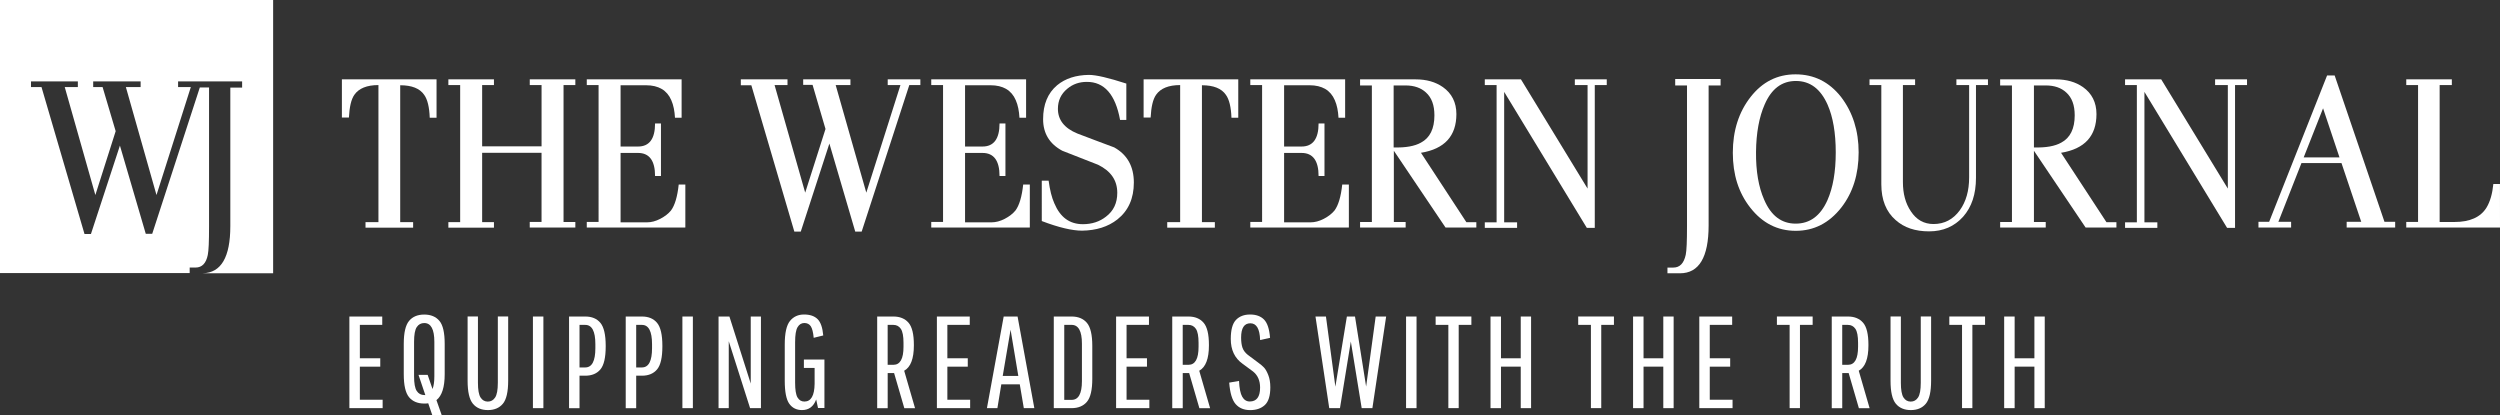
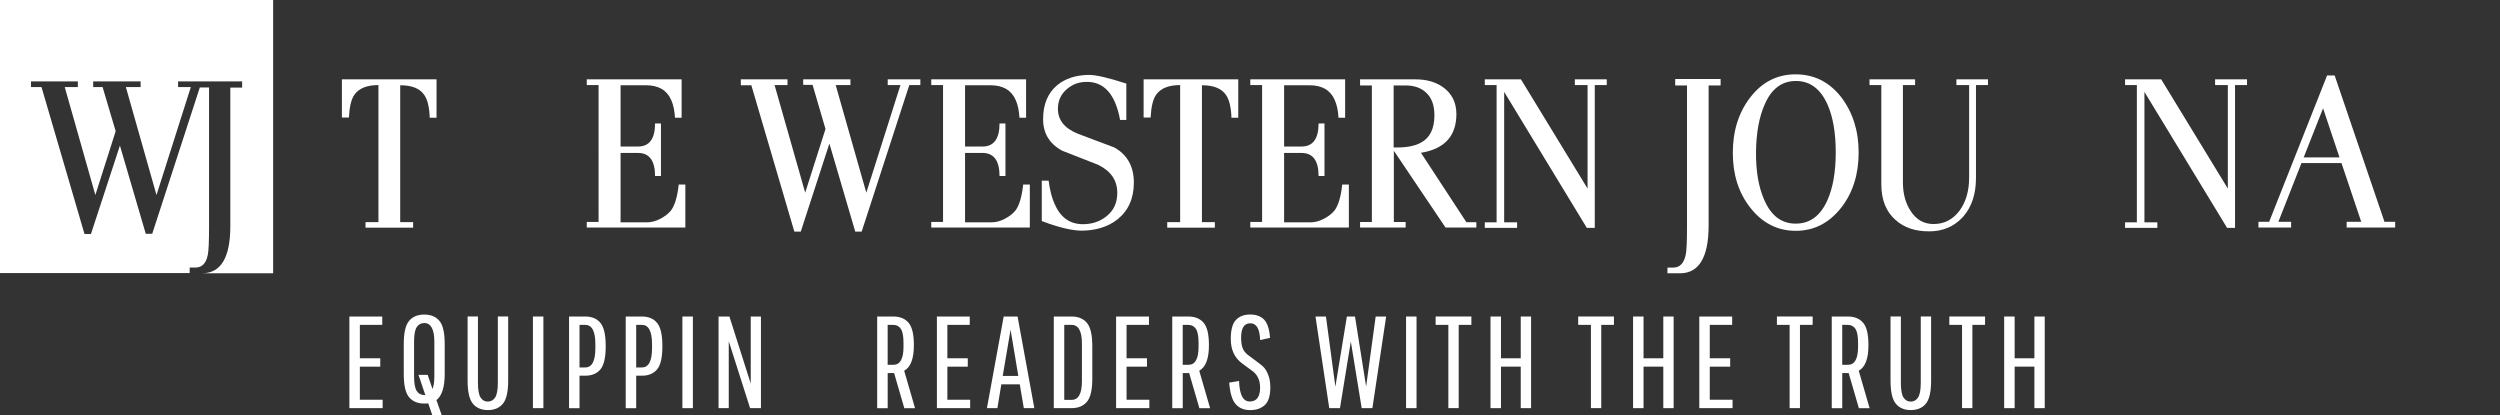
<svg xmlns="http://www.w3.org/2000/svg" version="1.1" id="Layer_1" x="0px" y="0px" viewBox="0 0 957.69 159.15" style="enable-background:new 0 0 957.69 159.15;" xml:space="preserve">
  <rect x="0" y="0" width="957.69" height="159.15" fill="#333333" stroke="none" />
  <style type="text/css">
	.st0{fill:#0B4767;}
	.st1{fill:#FFFFFF;}
	.st2{fill:#E8E8E8;}
	.st3{opacity:0.32;fill:#0C0C0C;}
	.st4{fill:none;stroke:#FFFFFF;stroke-width:2;stroke-miterlimit:10;}
	.st5{fill:none;stroke:#FFFFFF;stroke-width:3;stroke-miterlimit:10;}
	.st6{fill:none;stroke:#FFFFFF;stroke-width:2;stroke-linecap:round;stroke-miterlimit:10;}
</style>
  <g>
    <g>
      <g>
        <path class="st1" d="M167.31,45.1h-2.69c-0.14-4.03-0.85-7-2.12-8.76c-1.7-2.47-4.74-3.68-9.19-3.68V85.1h4.95v2.12h-18.24V85.1     h4.95V32.59c-4.45,0-7.49,1.27-9.19,3.68c-1.27,1.77-1.91,4.74-2.12,8.76h-2.69V30.39h36.26v14.7H167.31z" />
-         <path class="st1" d="M220.39,87.15h-17.46v-2.12h4.52V58.53H184.7V85.1h4.52v2.12h-17.46V85.1h4.52V32.59h-4.52v-2.19h17.46v2.19     h-4.52v23.47h22.76V32.59h-4.52v-2.19h17.46v2.19h-4.52v52.45h4.52V87.15z" />
        <path class="st1" d="M262.45,87.15h-37.67v-2.12h4.52V32.59h-4.52v-2.19h36.33v14.7h-2.54c-0.14-2.54-0.57-4.81-1.41-6.71     c-1.63-3.82-4.88-5.73-9.68-5.73h-9.75v23.47h6.71c4.31,0,6.5-2.97,6.5-8.84h2.26v20.14h-2.26c0-5.87-2.19-8.84-6.5-8.84h-6.71     v26.58h10.18c1.56,0,3.25-0.42,5.02-1.34c1.77-0.92,3.11-1.98,4.1-3.18c1.48-1.98,2.47-5.3,2.97-9.97h2.54v16.47H262.45z" />
        <path class="st1" d="M352.43,32.59h-4.1l-18.24,56.12h-2.47l-9.9-33.72l-10.96,33.72h-2.47l-16.47-56.05h-4.03v-2.26h17.88v2.19     h-4.95l11.73,41.21l7.78-24.39l-4.95-16.89h-3.6v-2.12h18.1v2.19h-5.65l11.73,41.21l13.08-41.21h-4.88v-2.19h12.51v2.19H352.43z" />
        <path class="st1" d="M394.41,87.15h-37.67v-2.12h4.52V32.59h-4.52v-2.19h36.33v14.7h-2.54c-0.14-2.54-0.57-4.81-1.41-6.71     c-1.63-3.82-4.88-5.73-9.68-5.73h-9.75v23.47h6.71c4.31,0,6.5-2.97,6.5-8.84h2.26v20.14h-2.26c0-5.87-2.19-8.84-6.5-8.84h-6.71     v26.58h10.18c1.56,0,3.25-0.42,5.02-1.34c1.77-0.92,3.11-1.98,4.1-3.18c1.48-1.98,2.47-5.3,2.97-9.97h2.54v16.47H394.41z" />
        <path class="st1" d="M434.35,69.91c0,6.15-2.12,10.81-6.29,14.14c-3.6,2.83-8.13,4.24-13.57,4.31c-3.75,0-8.91-1.2-15.41-3.68     V69.2h2.62c0.49,3.6,1.2,6.5,2.19,8.69c2.26,5.37,5.87,7.99,10.96,7.99c3.46,0,6.43-0.99,8.84-2.9c2.9-2.19,4.31-5.23,4.31-9.12     c0-4.81-2.47-8.34-7.35-10.74c-4.52-1.77-9.12-3.6-13.71-5.37c-4.88-2.62-7.35-6.64-7.35-12.09c0-5.65,1.77-9.97,5.37-13.01     c3.18-2.62,7.21-3.89,12.16-3.96c2.83,0,7.56,1.13,14.35,3.32v13.92h-2.4c-1.77-9.75-6.08-14.63-12.79-14.56     c-2.83,0-5.3,0.85-7.42,2.62c-2.4,1.98-3.6,4.52-3.6,7.7c0,4.24,2.47,7.42,7.49,9.47c4.74,1.77,9.4,3.6,14.07,5.3     C431.81,59.23,434.35,63.76,434.35,69.91z" />
        <path class="st1" d="M474.43,45.1h-2.69c-0.14-4.03-0.85-7-2.12-8.76c-1.7-2.47-4.74-3.68-9.19-3.68V85.1h4.95v2.12h-18.24V85.1     h4.95V32.59c-4.45,0-7.49,1.27-9.19,3.68c-1.27,1.77-1.91,4.74-2.12,8.76h-2.69V30.39h36.26v14.7H474.43z" />
        <path class="st1" d="M516.63,87.15h-37.67v-2.12h4.52V32.59h-4.52v-2.19h36.33v14.7h-2.54c-0.14-2.54-0.57-4.81-1.41-6.71     c-1.63-3.82-4.88-5.73-9.68-5.73h-9.75v23.47h6.71c4.31,0,6.5-2.97,6.5-8.84h2.26v20.14h-2.26c0-5.87-2.19-8.84-6.5-8.84h-6.71     v26.58h10.18c1.56,0,3.25-0.42,5.02-1.34c1.77-0.92,3.11-1.98,4.1-3.18c1.48-1.98,2.47-5.3,2.97-9.97h2.54v16.47H516.63z" />
        <path class="st1" d="M565.47,87.15h-11.73l-19.79-29.4v27.28h4.52v2.12h-17.46v-2.12h4.52V32.73h-4.52v-2.33h21.28     c4.17,0,7.63,0.99,10.46,2.97c3.39,2.4,5.16,5.87,5.16,10.32c0,8.41-4.52,13.36-13.57,14.84l17.39,26.58h3.82v2.05H565.47z      M549.49,44.18c0-3.89-1.06-6.79-3.25-8.76c-1.91-1.77-4.52-2.69-7.85-2.69h-4.52v23.75c4.59,0.14,8.06-0.49,10.46-1.84     C547.8,52.8,549.49,49.27,549.49,44.18z" />
        <path class="st1" d="M615.44,32.59h-4.52v54.71h-3.04L576.21,35.2v49.97h4.95v2.12h-12.37v-2.12h4.52V32.59h-4.52v-2.19h13.85     l25.52,41.84V32.59h-4.88v-2.19h12.23v2.19H615.44z" />
        <path class="st1" d="M659.12,32.73h-4.59v53.65c0,12.16-3.68,18.31-10.96,18.31h-4.81v-2.19h2.26c2.47,0,4.03-1.63,4.74-4.88     c0.35-1.63,0.49-5.3,0.49-10.96V32.73h-4.52v-2.47h17.39V32.73z" />
        <path class="st1" d="M712,58.38c0,8.34-2.19,15.41-6.64,21.13c-4.67,5.94-10.46,8.91-17.46,8.91s-12.79-2.97-17.39-8.84     c-4.52-5.73-6.71-12.72-6.71-21.06c0-8.41,2.26-15.55,6.79-21.35s10.25-8.69,17.25-8.69c7.07,0,12.86,2.9,17.39,8.62     C709.73,42.98,712,50.04,712,58.38z M703.23,58.38c0-7.49-1.06-13.57-3.11-18.24c-2.69-6.08-6.71-9.12-12.16-9.12     c-5.37,0-9.33,2.97-11.95,8.98c-2.12,4.81-3.25,10.89-3.32,18.24s0.99,13.43,3.11,18.24c2.62,6.15,6.64,9.19,12.09,9.19     c5.44,0,9.47-2.97,12.16-8.98C702.17,71.89,703.23,65.81,703.23,58.38z" />
        <path class="st1" d="M761.47,32.59h-4.52v35.55c0,6.22-1.63,11.17-4.95,14.91c-3.32,3.68-7.63,5.58-13.01,5.58     c-5.3,0-9.54-1.41-12.79-4.31c-3.68-3.18-5.51-7.78-5.51-13.71V32.59h-4.52v-2.19h17.46v2.19h-4.67v37.11     c0,4.52,0.99,8.2,3.04,11.24c2.12,3.25,5.02,4.88,8.69,4.88c4.17,0,7.49-1.77,10.04-5.23c2.4-3.32,3.6-7.49,3.6-12.65V32.59     h-4.88v-2.19h12.09v2.19H761.47z" />
-         <path class="st1" d="M810.67,87.15h-11.73l-19.79-29.4v27.28h4.52v2.12h-17.46v-2.12h4.52V32.73h-4.52v-2.33h21.28     c4.17,0,7.63,0.99,10.46,2.97c3.39,2.4,5.16,5.87,5.16,10.32c0,8.41-4.52,13.36-13.57,14.84l17.39,26.58h3.82v2.05H810.67z      M794.77,44.18c0-3.89-1.06-6.79-3.25-8.76c-1.91-1.77-4.52-2.69-7.85-2.69h-4.52v23.75c4.59,0.14,8.06-0.49,10.46-1.84     C793.07,52.8,794.77,49.27,794.77,44.18z" />
        <path class="st1" d="M860.71,32.59h-4.52v54.71h-3.04L821.48,35.2v49.97h4.95v2.12h-12.37v-2.12h4.52V32.59h-4.52v-2.19h13.85     l25.52,41.84V32.59h-4.88v-2.19h12.23v2.19H860.71z" />
        <path class="st1" d="M917.47,87.15h-18.52v-2.19h5.58l-7.56-22.48h-15.34l-8.84,22.48h4.88v2.19h-12.51v-2.19h4.1l22.19-56.05     h2.9l19.08,56.05h4.1v2.19H917.47z M896.2,60.29l-6.29-18.8l-7.42,18.8H896.2z" />
-         <path class="st1" d="M957.69,87.15h-35.91v-2.12h4.52V32.59h-4.52v-2.19h17.46v2.19h-4.67v52.45h5.65     c5.94,0,10.04-1.84,12.3-5.51c1.41-2.33,2.26-5.37,2.62-9.05h2.54L957.69,87.15L957.69,87.15z" />
      </g>
      <path class="st1" d="M0,0v104.61h72.66v-2.12h2.26c2.47,0,4.03-1.63,4.67-4.81c0.35-1.63,0.49-5.23,0.49-10.81V33.5h-3.53    L58.31,89.56h-2.47l-9.9-33.79l-11.1,33.86h-2.47L15.9,33.36h-4.03v-2.19h17.95v2.19h-5.02l11.73,41.35l7.78-24.46L39.3,33.36    h-3.6v-2.19h18.17v2.19h-5.65l11.73,41.35l13.15-41.35h-4.88v-2.19h7.35h5.16h12.02v2.4h-4.52v53.08    c0,11.87-3.53,17.88-10.53,18.02h26.93V0H0z" />
    </g>
    <g>
      <g>
        <path class="st1" d="M137.85,140.45v12.69h8.73v3.21h-12.74v-35.1h12.59v3.21h-8.58v12.79h7.82v3.21H137.85z" />
        <path class="st1" d="M170.35,131.72v11.63c0,4.95-1.05,8.26-3.16,9.93l2.06,5.87h-3.61l-1.6-4.66c-0.33,0.07-0.84,0.1-1.5,0.1     c-2.54,0-4.49-0.81-5.84-2.43c-1.35-1.62-2.03-4.55-2.03-8.8v-11.63c0-4.25,0.68-7.18,2.03-8.8s3.29-2.43,5.82-2.43     c2.52,0,4.46,0.81,5.82,2.43S170.35,127.48,170.35,131.72z M166.39,144.11v-13.14c0-4.81-1.29-7.22-3.86-7.22     c-1.24,0-2.2,0.52-2.88,1.55c-0.69,1.04-1.03,2.93-1.03,5.67v13.14c0,2.74,0.34,4.63,1.03,5.67c0.69,1.04,1.65,1.55,2.88,1.55     h0.4l-2.61-7.72h3.51l1.86,5.42C166.15,147.89,166.39,146.25,166.39,144.11z" />
        <path class="st1" d="M190.71,121.24h3.96v24.62c0,4.25-0.68,7.18-2.03,8.8c-1.35,1.62-3.27,2.43-5.74,2.43     c-2.47,0-4.39-0.81-5.74-2.43c-1.35-1.62-2.03-4.55-2.03-8.8v-24.62h3.96v25.38c0,2.71,0.33,4.59,1,5.64     c0.67,1.05,1.6,1.58,2.78,1.58c1.19,0,2.12-0.53,2.81-1.58c0.69-1.05,1.03-2.93,1.03-5.64V121.24z" />
        <path class="st1" d="M204.15,156.35v-35.1h4.01v35.1H204.15z" />
        <path class="st1" d="M217.99,156.35v-35.1h6.22c2.51,0,4.44,0.81,5.79,2.43c1.35,1.62,2.03,4.56,2.03,8.8v0.25     c0,4.25-0.68,7.17-2.03,8.78c-1.35,1.6-3.28,2.41-5.79,2.41H222v12.44H217.99z M228.07,133.38v-1.55c0-4.91-1.29-7.37-3.86-7.37     H222v16.3h2.21C226.78,140.75,228.07,138.29,228.07,133.38z" />
        <path class="st1" d="M239.7,156.35v-35.1h6.22c2.51,0,4.44,0.81,5.79,2.43c1.35,1.62,2.03,4.56,2.03,8.8v0.25     c0,4.25-0.68,7.17-2.03,8.78c-1.35,1.6-3.28,2.41-5.79,2.41h-2.21v12.44H239.7z M249.78,133.38v-1.55c0-4.91-1.29-7.37-3.86-7.37     h-2.21v16.3h2.21C248.49,140.75,249.78,138.29,249.78,133.38z" />
        <path class="st1" d="M261.41,156.35v-35.1h4.01v35.1H261.41z" />
        <path class="st1" d="M279.17,156.35h-3.91v-35.1h4.16l8.17,25.68v-25.68h3.91v35.1h-4.16l-8.17-25.63V156.35z" />
-         <path class="st1" d="M307.95,140.95v-3.21h7.87v18.55h-2.46l-0.7-3.26c-1,2.71-2.81,4.06-5.42,4.06c-2.11,0-3.74-0.81-4.89-2.43     c-1.15-1.62-1.73-4.55-1.73-8.8v-13.89c0-4.38,0.67-7.39,2.01-9.03c1.34-1.64,3.13-2.46,5.39-2.46s3.98,0.59,5.17,1.76     c1.19,1.17,1.91,3.26,2.18,6.27l-3.66,0.9c-0.2-2.14-0.58-3.62-1.13-4.44c-0.55-0.82-1.37-1.23-2.46-1.23     c-1.09,0-1.95,0.53-2.58,1.58c-0.64,1.05-0.95,2.98-0.95,5.79v15.5c0,2.74,0.31,4.63,0.93,5.67c0.62,1.04,1.5,1.55,2.63,1.55     c2.54,0,3.84-2.26,3.91-6.77v-6.12H307.95z" />
        <path class="st1" d="M336.03,156.35v-35.1h6.22c2.47,0,4.4,0.79,5.77,2.36c1.37,1.57,2.06,4.4,2.06,8.48v0.25     c0,5.08-1.24,8.31-3.71,9.68l4.16,14.34h-4.11l-3.91-13.44h-2.46v13.44H336.03z M346.11,132.83v-1.5c0-2.57-0.34-4.36-1.03-5.37     c-0.69-1-1.63-1.5-2.83-1.5h-2.21v15.29h2.21C344.83,139.75,346.11,137.44,346.11,132.83z" />
        <path class="st1" d="M362.91,140.45v12.69h8.73v3.21H358.9v-35.1h12.59v3.21h-8.58v12.79h7.82v3.21H362.91z" />
        <path class="st1" d="M392.2,156.35l-1.55-9.13h-7.07l-1.5,9.13h-4.01l6.42-35.1h5.32l6.42,35.1H392.2z M387.13,126.31l-3.01,17.7     h5.97L387.13,126.31z" />
        <path class="st1" d="M403.68,156.35v-35.1h6.82c2.54,0,4.5,0.81,5.87,2.43c1.37,1.62,2.06,4.56,2.06,8.8v12.64     c0,4.25-0.69,7.18-2.06,8.8c-1.37,1.62-3.33,2.43-5.87,2.43H403.68z M414.46,146.01v-14.39c0-4.78-1.32-7.17-3.96-7.17h-2.81     v28.73h2.81C413.14,153.19,414.46,150.8,414.46,146.01z" />
        <path class="st1" d="M431.56,140.45v12.69h8.73v3.21h-12.74v-35.1h12.59v3.21h-8.58v12.79h7.82v3.21H431.56z" />
        <path class="st1" d="M449.06,156.35v-35.1h6.22c2.47,0,4.4,0.79,5.77,2.36c1.37,1.57,2.06,4.4,2.06,8.48v0.25     c0,5.08-1.24,8.31-3.71,9.68l4.16,14.34h-4.11l-3.91-13.44h-2.46v13.44H449.06z M459.14,132.83v-1.5c0-2.57-0.34-4.36-1.03-5.37     c-0.69-1-1.63-1.5-2.83-1.5h-2.21v15.29h2.21C457.86,139.75,459.14,137.44,459.14,132.83z" />
        <path class="st1" d="M482.71,148.47c0-2.67-0.9-4.73-2.71-6.17l-4.01-2.96c-3.01-2.14-4.51-5.3-4.51-9.48     c0-3.48,0.66-5.91,1.98-7.3c1.32-1.39,3.13-2.08,5.42-2.08c2.29,0,4.07,0.64,5.34,1.93c1.27,1.29,2.04,3.62,2.31,7l-3.81,0.85     c-0.13-4.28-1.38-6.42-3.74-6.42s-3.54,1.82-3.54,5.47c0,1.6,0.18,2.91,0.53,3.91s1.03,1.91,2.03,2.71l3.96,2.96     c0.94,0.67,1.69,1.3,2.26,1.91c0.57,0.6,1.11,1.56,1.63,2.88c0.52,1.32,0.78,2.88,0.78,4.69c0,3.21-0.69,5.47-2.08,6.77     c-1.39,1.3-3.27,1.96-5.64,1.96c-2.37,0-4.23-0.77-5.57-2.31c-1.34-1.54-2.16-4.28-2.46-8.22l3.76-0.65     c0.13,2.84,0.54,4.86,1.23,6.07c0.69,1.2,1.65,1.81,2.88,1.81C481.39,153.79,482.71,152.02,482.71,148.47z" />
        <path class="st1" d="M521.63,156.35l-4.16-25.53l-4.16,25.53h-4.11l-5.27-35.1h4.01l3.61,26.88l4.41-26.88h3.11l4.26,26.83     l3.66-26.83H531l-5.27,35.1H521.63z" />
        <path class="st1" d="M538.63,156.35v-35.1h4.01v35.1H538.63z" />
        <path class="st1" d="M549.96,124.45v-3.21h13.69v3.21h-4.86v31.89h-3.96v-31.89H549.96z" />
        <path class="st1" d="M582.56,156.35v-15.9h-7.57v15.9h-4.01v-35.1h4.01v16h7.57v-16h3.96v35.1H582.56z" />
        <path class="st1" d="M604.57,124.45v-3.21h13.69v3.21h-4.86v31.89h-3.96v-31.89H604.57z" />
        <path class="st1" d="M637.17,156.35v-15.9h-7.57v15.9h-4.01v-35.1h4.01v16h7.57v-16h3.96v35.1H637.17z" />
        <path class="st1" d="M654.97,140.45v12.69h8.73v3.21h-12.74v-35.1h12.59v3.21h-8.58v12.79h7.82v3.21H654.97z" />
        <path class="st1" d="M680.69,124.45v-3.21h13.69v3.21h-4.86v31.89h-3.96v-31.89H680.69z" />
        <path class="st1" d="M701.7,156.35v-35.1h6.22c2.47,0,4.4,0.79,5.77,2.36c1.37,1.57,2.06,4.4,2.06,8.48v0.25     c0,5.08-1.24,8.31-3.71,9.68l4.16,14.34h-4.11l-3.91-13.44h-2.46v13.44H701.7z M711.78,132.83v-1.5c0-2.57-0.34-4.36-1.03-5.37     c-0.69-1-1.63-1.5-2.83-1.5h-2.21v15.29h2.21C710.5,139.75,711.78,137.44,711.78,132.83z" />
        <path class="st1" d="M735.8,121.24h3.96v24.62c0,4.25-0.68,7.18-2.03,8.8c-1.35,1.62-3.27,2.43-5.74,2.43     c-2.47,0-4.39-0.81-5.74-2.43c-1.35-1.62-2.03-4.55-2.03-8.8v-24.62h3.96v25.38c0,2.71,0.33,4.59,1,5.64     c0.67,1.05,1.6,1.58,2.78,1.58c1.19,0,2.12-0.53,2.81-1.58c0.69-1.05,1.03-2.93,1.03-5.64V121.24z" />
        <path class="st1" d="M746.74,124.45v-3.21h13.69v3.21h-4.86v31.89h-3.96v-31.89H746.74z" />
        <path class="st1" d="M779.33,156.35v-15.9h-7.57v15.9h-4.01v-35.1h4.01v16h7.57v-16h3.96v35.1H779.33z" />
      </g>
    </g>
  </g>
</svg>